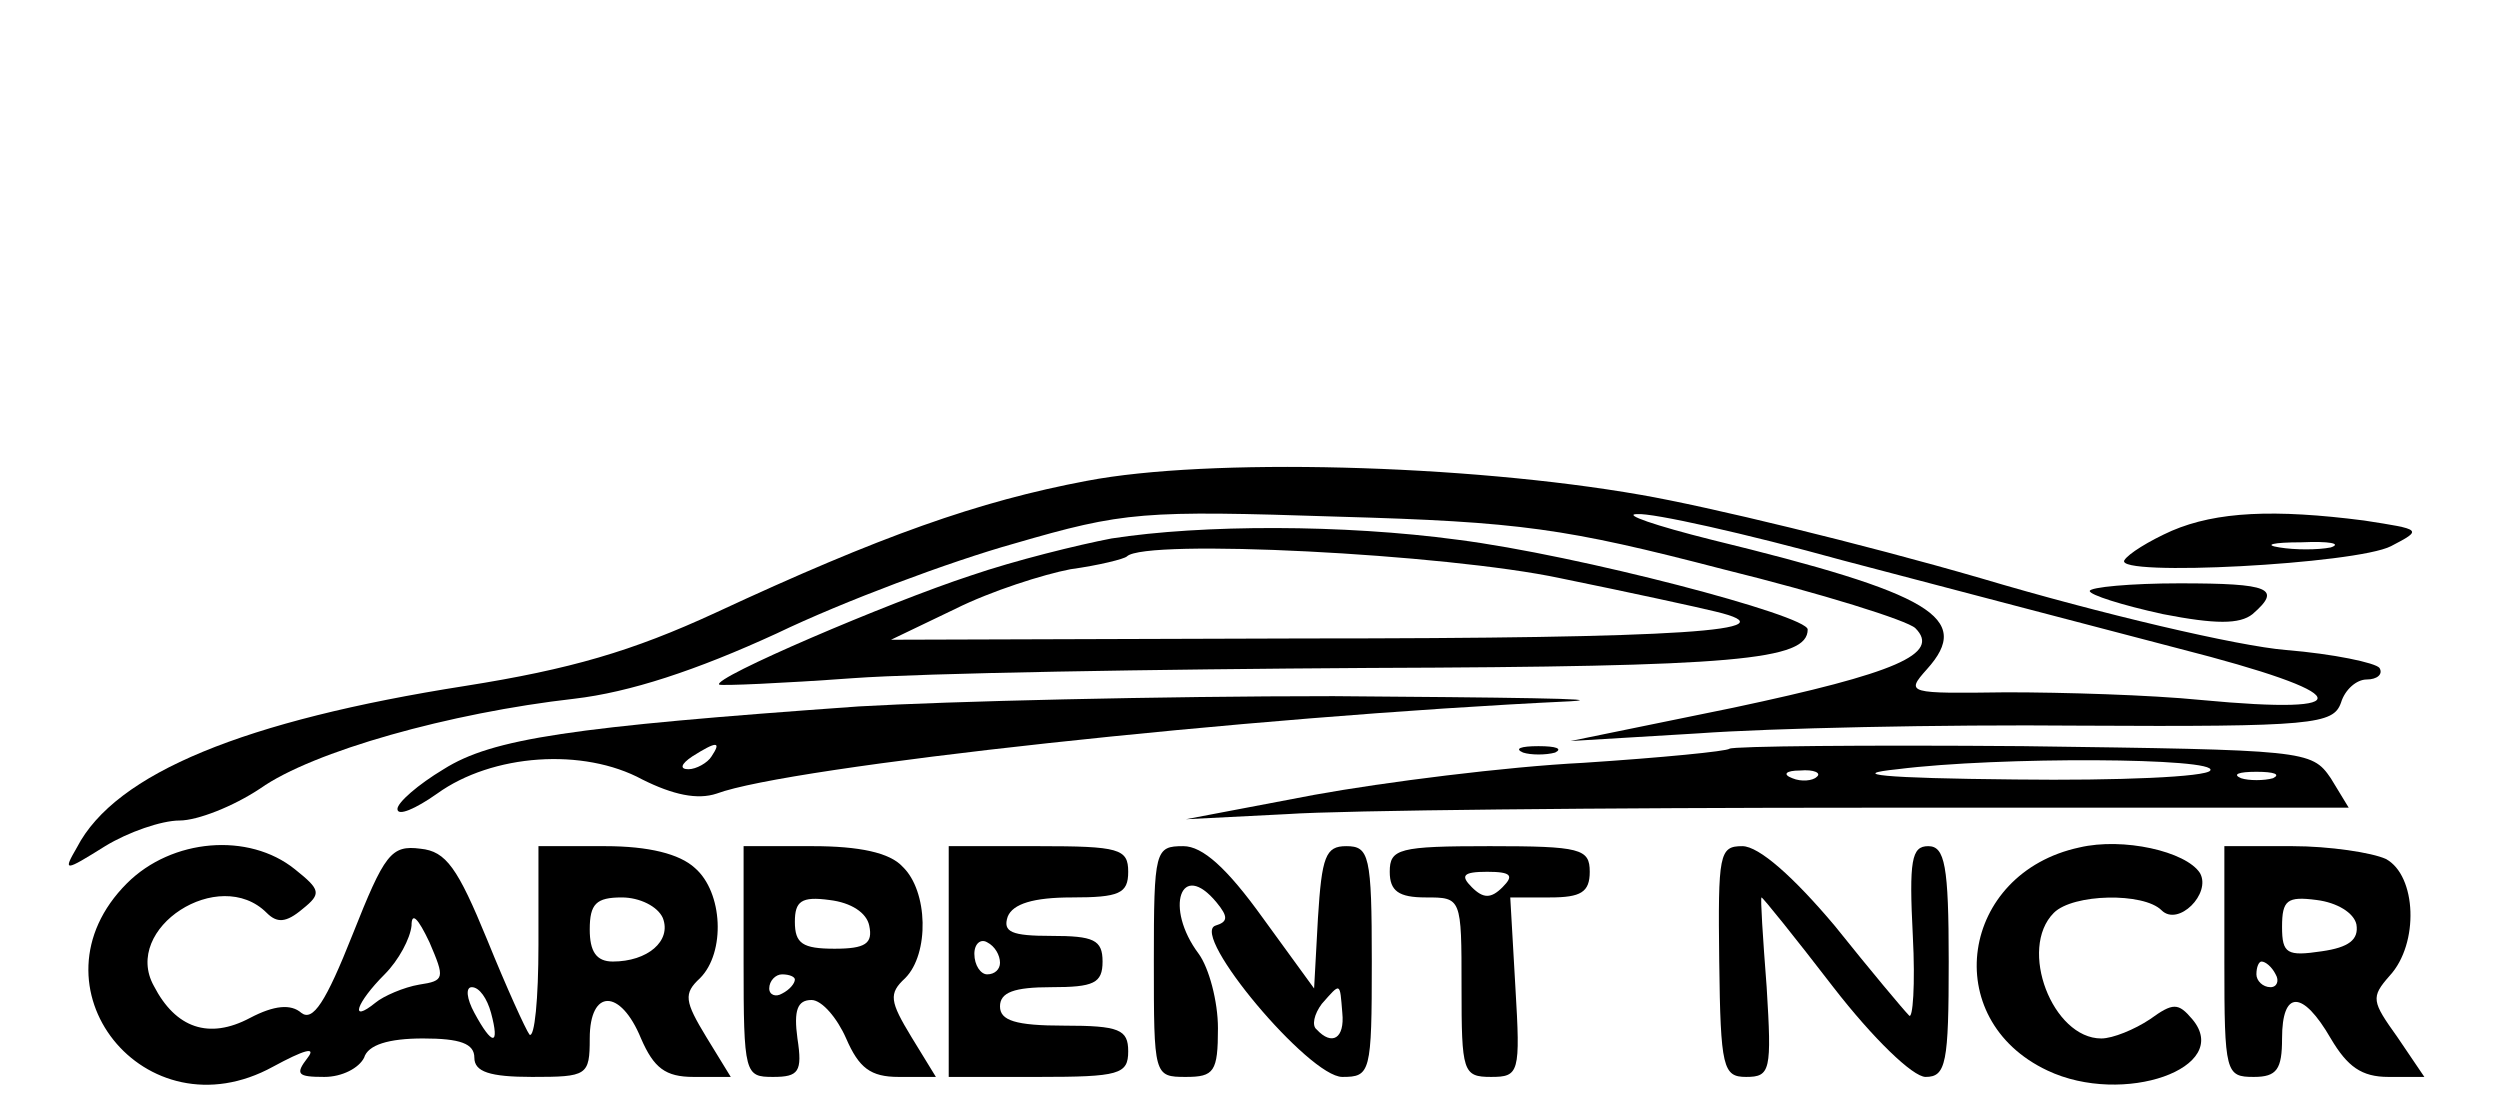
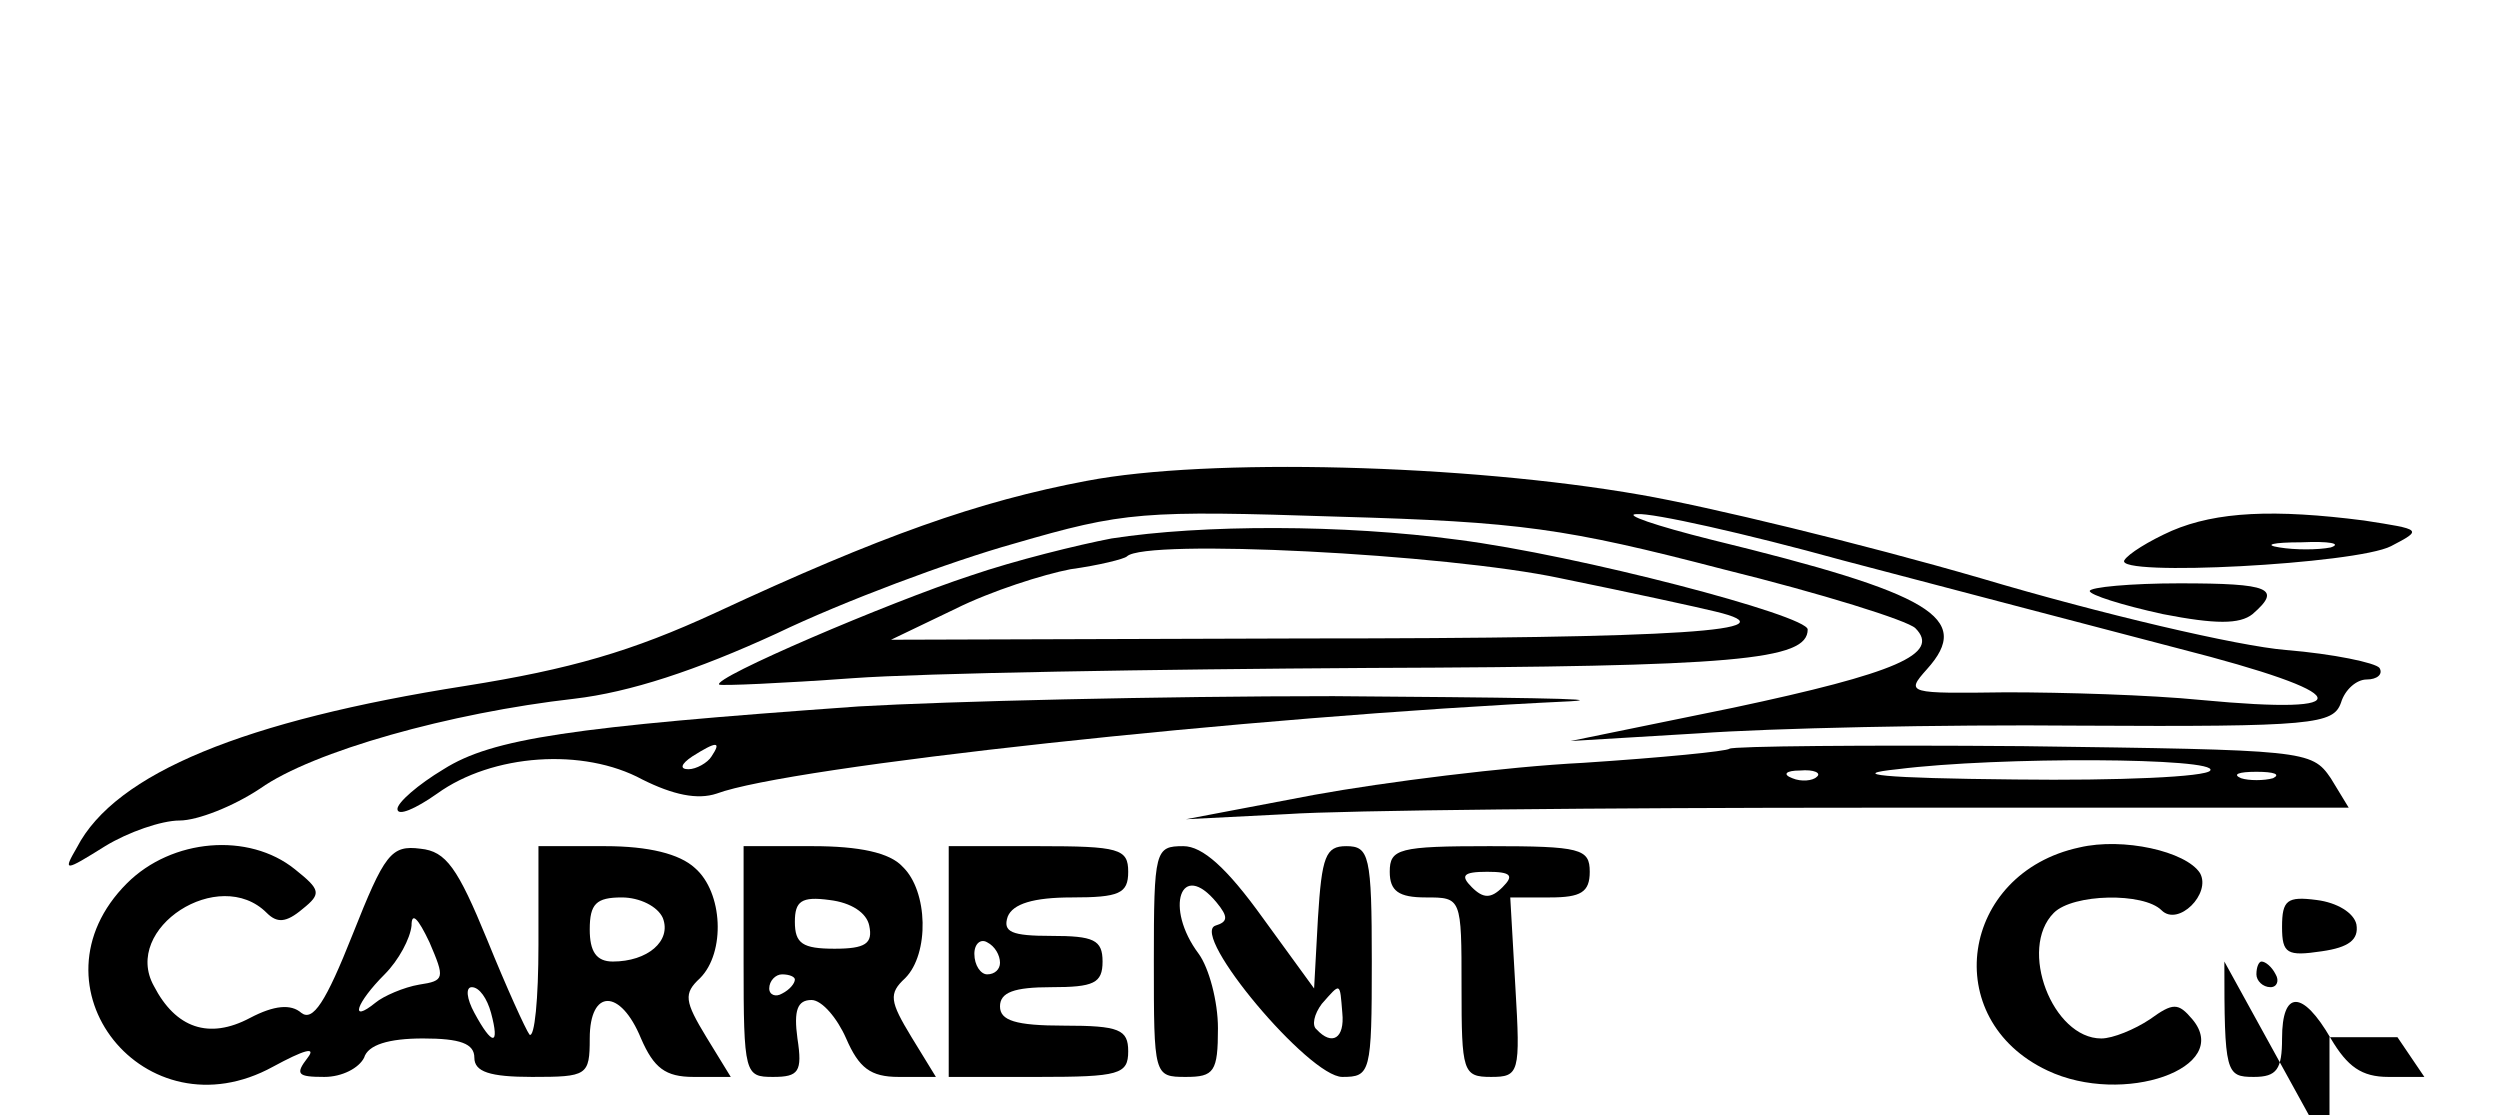
<svg xmlns="http://www.w3.org/2000/svg" version="1.0" width="195pt" height="87pt" viewBox="0 0 195 87" preserveAspectRatio="xMidYMid meet">
  <g transform="translate(0,87) scale(0.1,-0.1)" fill="#000000" stroke="none">
    <path d="M848 495 c-85 -16 -161 -43 -290 -103 -65 -30 -113 -44 -195 -57 -172 -27 -273 -68 -303 -126 -11 -19 -10 -19 22 1 18 11 44 20 58 20 14 0 42 11 63 25 41 29 148 59 245 70 43 5 95 22 158 51 52 25 135 56 185 70 86 25 100 26 253 21 142 -4 177 -9 300 -41 77 -19 144 -40 150 -46 20 -20 -15 -35 -142 -62 l-127 -26 100 6 c55 4 189 7 297 6 183 -1 198 1 204 18 3 10 12 18 20 18 8 0 13 4 10 9 -3 4 -36 11 -73 14 -37 3 -144 28 -238 56 -93 27 -213 56 -265 65 -137 24 -338 29 -432 11z m589 -62 c76 -20 194 -51 263 -69 137 -35 144 -52 17 -40 -40 4 -108 6 -152 6 -77 -1 -79 -1 -62 18 36 40 4 59 -168 101 -44 11 -70 20 -58 20 12 1 84 -15 160 -36z" />
    <path d="M1694 456 c-18 -8 -34 -18 -37 -23 -8 -13 181 -3 208 11 25 13 24 13 -21 20 -70 9 -115 7 -150 -8z m124 -13 c-10 -2 -28 -2 -40 0 -13 2 -5 4 17 4 22 1 32 -1 23 -4z" />
    <path d="M867 450 c-26 -5 -75 -17 -110 -29 -64 -21 -202 -80 -196 -85 2 -1 49 1 104 5 55 4 236 7 403 8 286 1 342 6 342 30 0 11 -179 58 -273 70 -89 12 -199 12 -270 1z m350 -31 c54 -11 109 -23 121 -26 63 -15 -26 -21 -322 -21 l-321 -1 50 24 c28 14 69 27 90 31 22 3 42 8 44 10 14 14 249 2 338 -17z" />
    <path d="M1630 409 c0 -3 25 -11 57 -18 41 -8 60 -8 70 0 23 20 14 24 -57 24 -38 0 -70 -3 -70 -6z" />
    <path d="M670 319 c-225 -16 -286 -25 -324 -49 -20 -12 -36 -26 -36 -31 0 -6 14 0 31 12 43 31 114 36 160 11 24 -12 43 -16 58 -11 56 21 412 60 666 72 33 2 -50 3 -185 4 -135 0 -301 -4 -370 -8z m-115 -39 c-3 -5 -12 -10 -18 -10 -7 0 -6 4 3 10 19 12 23 12 15 0z" />
-     <path d="M1188 283 c6 -2 18 -2 25 0 6 3 1 5 -13 5 -14 0 -19 -2 -12 -5z" />
    <path d="M1349 286 c-2 -2 -53 -7 -114 -11 -60 -3 -155 -15 -210 -25 l-100 -19 79 4 c43 3 248 5 454 5 l374 0 -14 23 c-15 22 -20 22 -240 25 -123 1 -226 0 -229 -2z m375 -17 c-3 -5 -71 -8 -152 -7 -105 1 -131 4 -92 8 79 10 251 9 244 -1z m-307 -5 c-3 -3 -12 -4 -19 -1 -8 3 -5 6 6 6 11 1 17 -2 13 -5z m356 -1 c-7 -2 -19 -2 -25 0 -7 3 -2 5 12 5 14 0 19 -2 13 -5z" />
    <path d="M1622 209 c-93 -20 -110 -134 -25 -174 59 -28 145 2 113 40 -11 13 -15 13 -33 0 -12 -8 -29 -15 -38 -15 -38 0 -65 70 -37 98 15 15 70 16 84 2 13 -13 39 13 30 29 -11 17 -60 28 -94 20z" />
    <path d="M99 181 c-80 -80 14 -198 114 -143 24 13 34 16 27 7 -10 -13 -8 -15 13 -15 14 0 27 7 31 15 3 10 19 15 46 15 29 0 40 -4 40 -15 0 -11 12 -15 45 -15 43 0 45 1 45 30 0 39 24 39 40 0 10 -23 19 -30 41 -30 l29 0 -19 31 c-17 28 -18 34 -5 46 20 20 18 67 -4 86 -12 11 -36 17 -70 17 l-52 0 0 -77 c0 -42 -3 -73 -7 -70 -3 4 -18 37 -33 74 -23 56 -32 69 -52 71 -23 3 -28 -4 -53 -67 -21 -53 -31 -68 -40 -61 -8 7 -21 6 -40 -4 -32 -17 -58 -8 -75 25 -25 45 51 94 88 57 8 -8 15 -8 28 3 15 12 14 15 -6 31 -36 29 -96 24 -131 -11z m418 -27 c7 -18 -12 -34 -39 -34 -13 0 -18 8 -18 25 0 20 5 25 25 25 14 0 28 -7 32 -16z m-190 -52 c-12 -2 -28 -9 -34 -14 -21 -17 -15 0 7 22 11 11 20 28 21 38 0 11 5 6 14 -13 12 -28 12 -30 -8 -33z m56 -22 c7 -26 1 -26 -13 0 -6 11 -7 20 -2 20 6 0 12 -9 15 -20z" />
    <path d="M580 120 c0 -88 1 -90 23 -90 20 0 23 4 19 30 -3 22 0 30 11 30 8 0 20 -14 27 -30 10 -23 19 -30 41 -30 l29 0 -19 31 c-17 28 -18 34 -5 46 19 19 18 68 -2 87 -10 11 -34 16 -70 16 l-54 0 0 -90z m98 28 c3 -14 -3 -18 -27 -18 -25 0 -31 4 -31 21 0 16 5 20 27 17 17 -2 29 -10 31 -20z m-58 -42 c0 -3 -4 -8 -10 -11 -5 -3 -10 -1 -10 4 0 6 5 11 10 11 6 0 10 -2 10 -4z" />
    <path d="M740 120 l0 -90 70 0 c63 0 70 2 70 20 0 17 -7 20 -50 20 -38 0 -50 4 -50 15 0 11 11 15 40 15 33 0 40 3 40 20 0 17 -7 20 -40 20 -31 0 -38 3 -34 15 4 10 20 15 50 15 37 0 44 3 44 20 0 18 -7 20 -70 20 l-70 0 0 -90z m40 -1 c0 -5 -4 -9 -10 -9 -5 0 -10 7 -10 16 0 8 5 12 10 9 6 -3 10 -10 10 -16z" />
    <path d="M900 120 c0 -89 0 -90 25 -90 22 0 25 4 25 38 0 21 -7 47 -15 58 -27 36 -14 74 14 40 9 -11 9 -15 -1 -18 -20 -7 73 -118 99 -118 22 0 23 3 23 90 0 83 -2 90 -20 90 -16 0 -19 -8 -22 -56 l-3 -55 -40 55 c-28 39 -47 56 -62 56 -22 0 -23 -3 -23 -90z m147 -40 c2 -20 -8 -26 -20 -13 -4 3 -2 12 4 20 15 17 14 17 16 -7z" />
    <path d="M1084 190 c0 -15 7 -20 28 -20 28 0 28 0 28 -70 0 -66 1 -70 23 -70 22 0 23 3 19 70 l-4 70 31 0 c24 0 31 4 31 20 0 18 -7 20 -78 20 -71 0 -78 -2 -78 -20z m88 -12 c-9 -9 -15 -9 -24 0 -9 9 -7 12 12 12 19 0 21 -3 12 -12z" />
-     <path d="M1341 120 c1 -83 3 -90 21 -90 19 0 20 5 16 70 -3 39 -5 70 -4 70 1 0 26 -31 56 -70 31 -40 62 -70 72 -70 16 0 18 11 18 90 0 75 -3 90 -16 90 -13 0 -15 -11 -12 -70 2 -38 0 -66 -3 -62 -4 4 -30 35 -58 70 -32 38 -59 62 -72 62 -18 0 -19 -6 -18 -90z" />
-     <path d="M1735 120 c0 -87 1 -90 23 -90 18 0 22 6 22 30 0 38 16 38 38 0 13 -22 24 -30 45 -30 l28 0 -21 31 c-20 28 -21 31 -6 48 23 25 21 78 -3 91 -11 5 -44 10 -73 10 l-53 0 0 -90z m103 29 c2 -12 -6 -18 -27 -21 -27 -4 -31 -2 -31 19 0 21 4 24 27 21 16 -2 29 -10 31 -19z m-63 -39 c3 -5 1 -10 -4 -10 -6 0 -11 5 -11 10 0 6 2 10 4 10 3 0 8 -4 11 -10z" />
+     <path d="M1735 120 c0 -87 1 -90 23 -90 18 0 22 6 22 30 0 38 16 38 38 0 13 -22 24 -30 45 -30 l28 0 -21 31 l-53 0 0 -90z m103 29 c2 -12 -6 -18 -27 -21 -27 -4 -31 -2 -31 19 0 21 4 24 27 21 16 -2 29 -10 31 -19z m-63 -39 c3 -5 1 -10 -4 -10 -6 0 -11 5 -11 10 0 6 2 10 4 10 3 0 8 -4 11 -10z" />
  </g>
</svg>